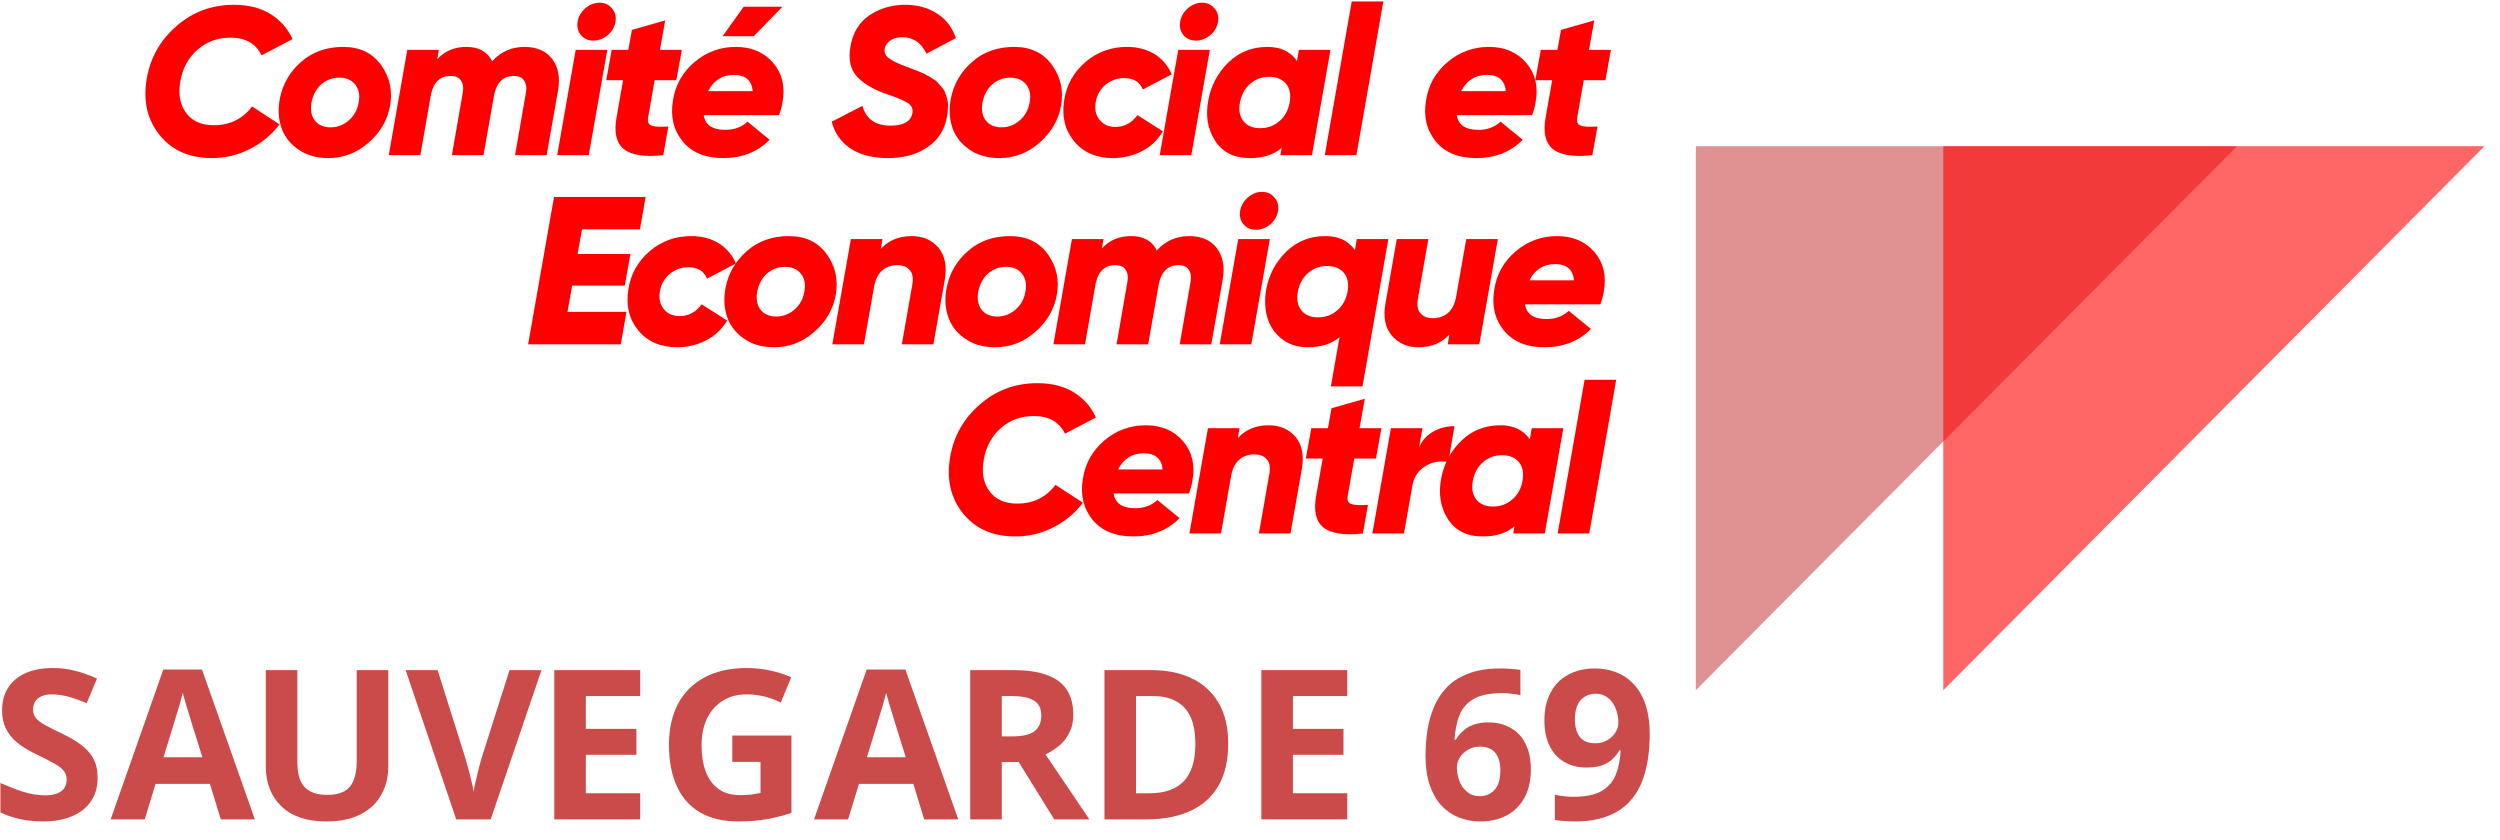
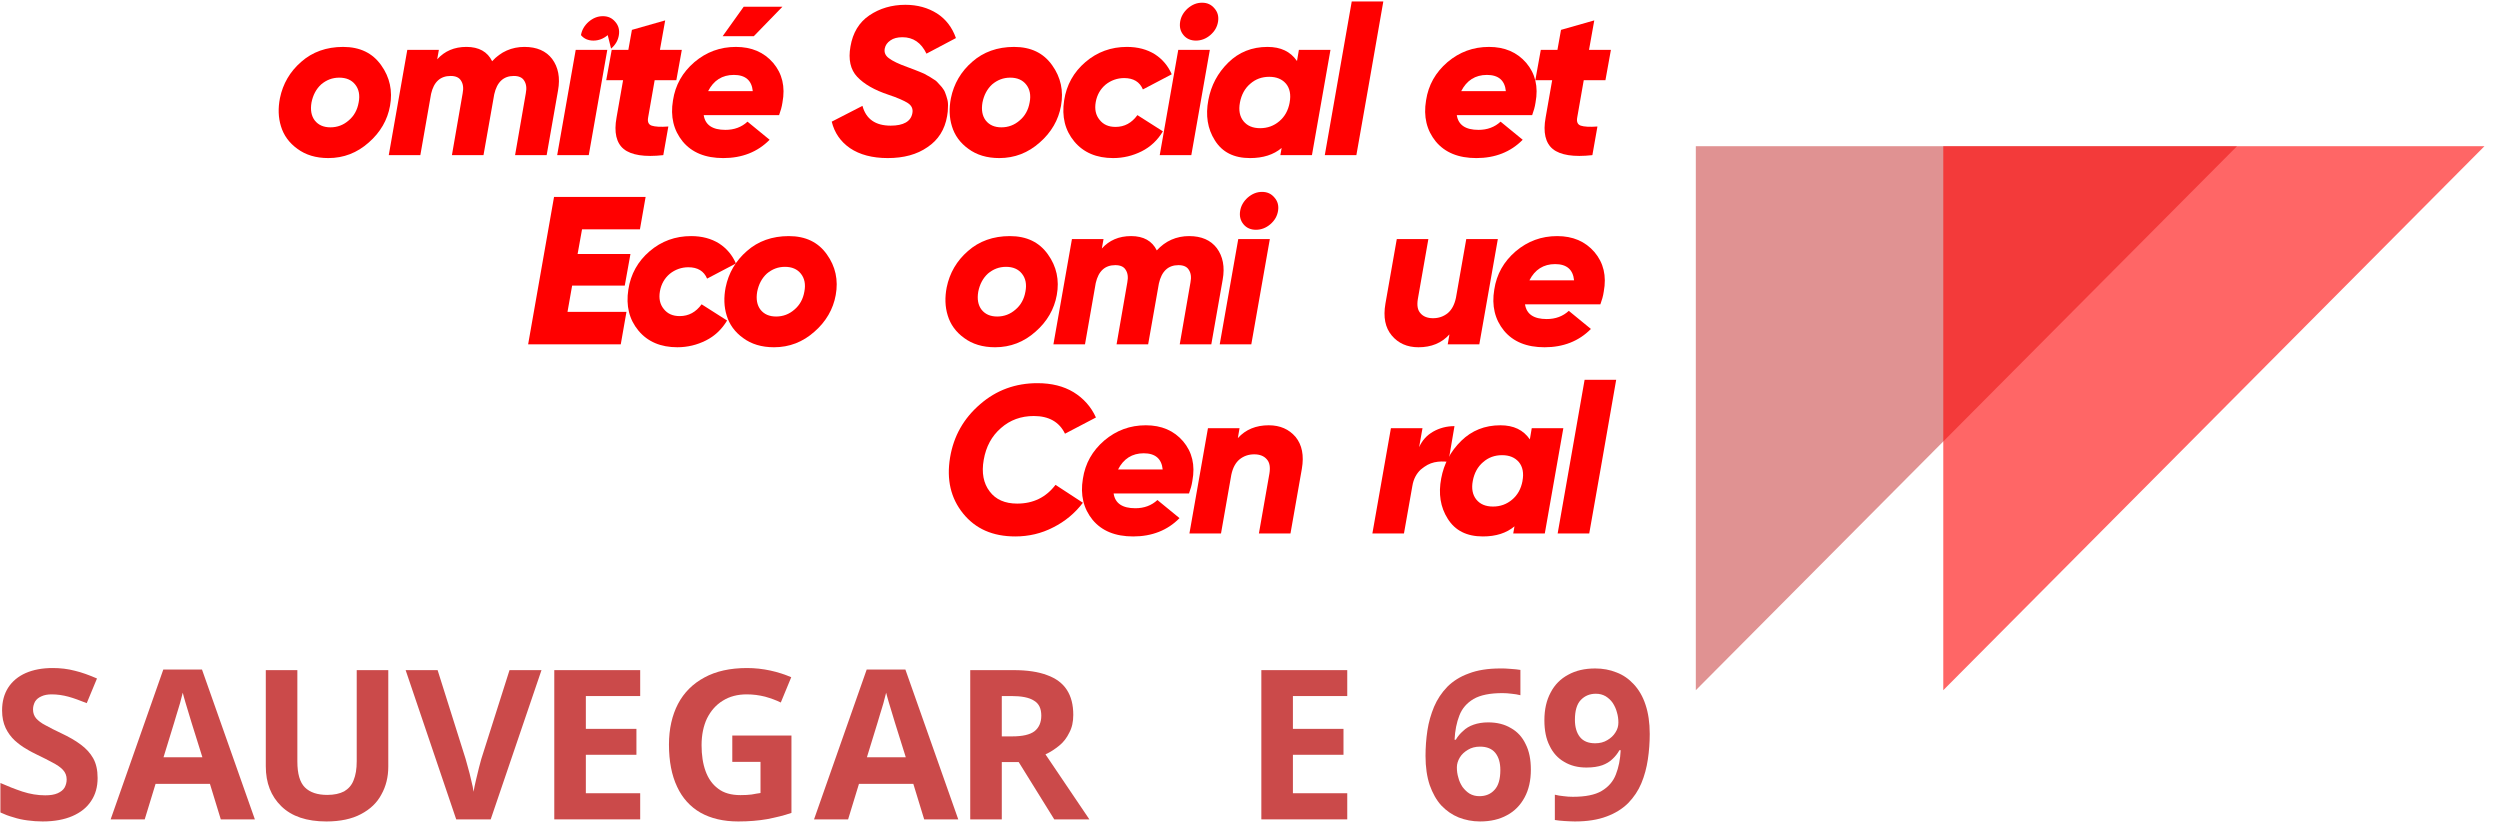
<svg xmlns="http://www.w3.org/2000/svg" xmlns:ns1="http://www.serif.com/" width="100%" height="100%" viewBox="0 0 122 41" version="1.1" xml:space="preserve" style="fill-rule:evenodd;clip-rule:evenodd;stroke-linejoin:round;stroke-miterlimit:2;">
  <g id="Logo-rouge" ns1:id="Logo rouge">
    <g transform="matrix(0.102,0,0,0.102,-17.891,11.911)">
      <g transform="matrix(100,0,0,100,171.003,275.236)">
        <path d="M0.511,-0.198c0,0.042 -0.01,0.079 -0.031,0.11c-0.02,0.031 -0.05,0.055 -0.089,0.072c-0.039,0.017 -0.087,0.026 -0.143,0.026c-0.025,-0 -0.049,-0.002 -0.072,-0.005c-0.024,-0.003 -0.047,-0.008 -0.068,-0.015c-0.022,-0.006 -0.043,-0.014 -0.062,-0.023l-0,-0.141c0.034,0.015 0.069,0.029 0.105,0.041c0.037,0.012 0.073,0.018 0.109,0.018c0.025,-0 0.044,-0.003 0.06,-0.01c0.015,-0.007 0.026,-0.015 0.033,-0.027c0.006,-0.011 0.01,-0.024 0.01,-0.039c-0,-0.018 -0.006,-0.033 -0.018,-0.046c-0.012,-0.013 -0.029,-0.024 -0.05,-0.035c-0.021,-0.012 -0.045,-0.023 -0.071,-0.036c-0.016,-0.008 -0.035,-0.017 -0.054,-0.029c-0.02,-0.011 -0.038,-0.025 -0.056,-0.041c-0.017,-0.016 -0.032,-0.036 -0.043,-0.059c-0.011,-0.024 -0.017,-0.051 -0.017,-0.084c0,-0.043 0.01,-0.079 0.029,-0.109c0.02,-0.031 0.048,-0.054 0.084,-0.07c0.037,-0.016 0.079,-0.024 0.129,-0.024c0.037,-0 0.072,0.004 0.106,0.013c0.034,0.008 0.069,0.021 0.106,0.037l-0.049,0.118c-0.033,-0.013 -0.062,-0.024 -0.088,-0.031c-0.026,-0.007 -0.053,-0.011 -0.08,-0.011c-0.019,-0 -0.035,0.003 -0.048,0.009c-0.014,0.006 -0.024,0.014 -0.031,0.025c-0.006,0.011 -0.01,0.024 -0.01,0.038c0,0.017 0.005,0.031 0.015,0.043c0.01,0.011 0.025,0.023 0.045,0.033c0.02,0.011 0.045,0.024 0.075,0.038c0.036,0.017 0.068,0.035 0.093,0.054c0.026,0.019 0.046,0.041 0.06,0.066c0.014,0.025 0.021,0.056 0.021,0.094Z" style="fill:#cb4a4a;fill-rule:nonzero;" />
      </g>
      <g transform="matrix(100,0,0,100,228.337,275.236)">
        <path d="M0.527,-0l-0.052,-0.17l-0.26,0l-0.052,0.17l-0.163,-0l0.252,-0.717l0.185,0l0.253,0.717l-0.163,-0Zm-0.088,-0.297l-0.052,-0.166l-0.029,-0.096c-0.005,-0.018 -0.01,-0.034 -0.013,-0.047c-0.003,0.013 -0.008,0.03 -0.013,0.05c-0.006,0.019 -0.011,0.038 -0.017,0.056c-0.005,0.017 -0.009,0.03 -0.011,0.037l-0.051,0.166l0.186,0Z" style="fill:#cb4a4a;fill-rule:nonzero;" />
      </g>
      <g transform="matrix(100,0,0,100,294.069,275.236)">
        <path d="M0.671,-0.714l-0,0.462c-0,0.049 -0.011,0.094 -0.033,0.133c-0.021,0.04 -0.054,0.071 -0.098,0.094c-0.043,0.023 -0.099,0.035 -0.165,0.035c-0.094,-0 -0.166,-0.024 -0.216,-0.073c-0.049,-0.048 -0.074,-0.111 -0.074,-0.191l-0,-0.46l0.151,0l-0,0.437c-0,0.059 0.012,0.1 0.036,0.124c0.024,0.024 0.06,0.036 0.107,0.036c0.033,-0 0.06,-0.006 0.081,-0.017c0.02,-0.012 0.036,-0.029 0.045,-0.053c0.01,-0.024 0.015,-0.054 0.015,-0.091l0,-0.436l0.151,0Z" style="fill:#cb4a4a;fill-rule:nonzero;" />
      </g>
      <g transform="matrix(100,0,0,100,369.469,275.236)">
        <path d="M0.65,-0.714l-0.243,0.714l-0.165,-0l-0.242,-0.714l0.153,0l0.134,0.425c0.002,0.007 0.006,0.021 0.011,0.04c0.006,0.02 0.011,0.041 0.016,0.063c0.006,0.022 0.009,0.04 0.011,0.054c0.002,-0.014 0.006,-0.032 0.011,-0.054c0.005,-0.022 0.01,-0.043 0.015,-0.062c0.005,-0.02 0.009,-0.034 0.011,-0.041l0.135,-0.425l0.153,0Z" style="fill:#cb4a4a;fill-rule:nonzero;" />
      </g>
      <g transform="matrix(100,0,0,100,431.589,275.236)">
        <path d="M0.501,-0l-0.411,-0l-0,-0.714l0.411,0l-0,0.124l-0.26,0l0,0.157l0.242,-0l-0,0.124l-0.242,-0l0,0.184l0.26,-0l-0,0.125Z" style="fill:#cb4a4a;fill-rule:nonzero;" />
      </g>
      <g transform="matrix(100,0,0,100,489.655,275.236)">
        <path d="M0.361,-0.401l0.283,0l0,0.37c-0.037,0.013 -0.076,0.022 -0.117,0.03c-0.04,0.007 -0.086,0.011 -0.137,0.011c-0.071,-0 -0.131,-0.014 -0.181,-0.042c-0.049,-0.028 -0.087,-0.07 -0.112,-0.124c-0.026,-0.055 -0.039,-0.122 -0.039,-0.202c0,-0.075 0.015,-0.14 0.043,-0.194c0.029,-0.055 0.071,-0.097 0.127,-0.127c0.055,-0.03 0.123,-0.045 0.203,-0.045c0.038,-0 0.075,0.004 0.112,0.012c0.037,0.008 0.07,0.019 0.1,0.032l-0.05,0.121c-0.022,-0.011 -0.047,-0.02 -0.075,-0.028c-0.028,-0.007 -0.057,-0.011 -0.088,-0.011c-0.044,-0 -0.082,0.01 -0.114,0.03c-0.033,0.02 -0.058,0.049 -0.076,0.085c-0.017,0.036 -0.026,0.079 -0.026,0.128c-0,0.047 0.006,0.088 0.019,0.124c0.013,0.036 0.033,0.064 0.06,0.084c0.027,0.021 0.063,0.031 0.107,0.031c0.021,-0 0.04,-0.001 0.054,-0.003c0.015,-0.003 0.029,-0.005 0.042,-0.007l0,-0.149l-0.135,0l-0,-0.126Z" style="fill:#cb4a4a;fill-rule:nonzero;" />
      </g>
      <g transform="matrix(100,0,0,100,564.86,275.236)">
        <path d="M0.527,-0l-0.052,-0.17l-0.26,0l-0.052,0.17l-0.163,-0l0.252,-0.717l0.185,0l0.253,0.717l-0.163,-0Zm-0.088,-0.297l-0.052,-0.166l-0.029,-0.096c-0.005,-0.018 -0.01,-0.034 -0.013,-0.047c-0.003,0.013 -0.008,0.03 -0.013,0.05c-0.006,0.019 -0.011,0.038 -0.017,0.056c-0.005,0.017 -0.009,0.03 -0.011,0.037l-0.051,0.166l0.186,0Z" style="fill:#cb4a4a;fill-rule:nonzero;" />
      </g>
      <g transform="matrix(100,0,0,100,630.592,275.236)">
        <path d="M0.298,-0.714c0.065,0 0.118,0.008 0.16,0.024c0.042,0.015 0.074,0.039 0.094,0.07c0.021,0.032 0.031,0.072 0.031,0.12c0,0.033 -0.006,0.061 -0.019,0.085c-0.012,0.025 -0.028,0.046 -0.048,0.062c-0.021,0.017 -0.042,0.031 -0.066,0.042l0.21,0.311l-0.168,-0l-0.17,-0.274l-0.081,0l0,0.274l-0.151,-0l-0,-0.714l0.208,0Zm-0.011,0.124l-0.046,0l0,0.193l0.049,0c0.05,0 0.086,-0.008 0.108,-0.025c0.021,-0.017 0.032,-0.042 0.032,-0.074c0,-0.034 -0.011,-0.058 -0.035,-0.072c-0.023,-0.015 -0.059,-0.022 -0.108,-0.022Z" style="fill:#cb4a4a;fill-rule:nonzero;" />
      </g>
      <g transform="matrix(100,0,0,100,694.811,275.236)">
-         <path d="M0.682,-0.364c0,0.081 -0.015,0.148 -0.046,0.202c-0.031,0.054 -0.075,0.094 -0.134,0.121c-0.058,0.027 -0.128,0.041 -0.21,0.041l-0.202,-0l-0,-0.714l0.224,0c0.075,0 0.14,0.013 0.195,0.04c0.055,0.026 0.097,0.066 0.128,0.118c0.03,0.052 0.045,0.116 0.045,0.192Zm-0.157,0.004c-0,-0.053 -0.008,-0.096 -0.023,-0.13c-0.016,-0.034 -0.039,-0.059 -0.069,-0.075c-0.03,-0.017 -0.067,-0.025 -0.111,-0.025l-0.081,0l0,0.465l0.065,-0c0.074,-0 0.129,-0.02 0.165,-0.059c0.036,-0.039 0.054,-0.098 0.054,-0.176Z" style="fill:#cb4a4a;fill-rule:nonzero;" />
-       </g>
+         </g>
      <g transform="matrix(100,0,0,100,769.87,275.236)">
        <path d="M0.501,-0l-0.411,-0l-0,-0.714l0.411,0l-0,0.124l-0.26,0l0,0.157l0.242,-0l-0,0.124l-0.242,-0l0,0.184l0.26,-0l-0,0.125Z" style="fill:#cb4a4a;fill-rule:nonzero;" />
      </g>
      <g transform="matrix(100,0,0,100,853.913,275.236)">
        <path d="M0.035,-0.303c0,-0.041 0.003,-0.082 0.009,-0.122c0.006,-0.04 0.017,-0.078 0.032,-0.114c0.015,-0.035 0.036,-0.067 0.063,-0.095c0.027,-0.027 0.061,-0.049 0.103,-0.064c0.041,-0.016 0.092,-0.024 0.151,-0.024c0.014,-0 0.03,0 0.049,0.002c0.019,0.001 0.034,0.003 0.047,0.005l-0,0.121c-0.013,-0.003 -0.027,-0.006 -0.042,-0.007c-0.015,-0.002 -0.03,-0.003 -0.044,-0.003c-0.059,-0 -0.105,0.009 -0.138,0.028c-0.032,0.019 -0.055,0.045 -0.068,0.079c-0.013,0.033 -0.021,0.072 -0.023,0.116l0.006,0c0.009,-0.016 0.021,-0.03 0.035,-0.042c0.013,-0.013 0.03,-0.023 0.05,-0.03c0.02,-0.007 0.043,-0.011 0.07,-0.011c0.042,0 0.078,0.009 0.108,0.027c0.031,0.017 0.055,0.043 0.071,0.077c0.017,0.033 0.025,0.074 0.025,0.122c0,0.052 -0.01,0.096 -0.03,0.133c-0.02,0.037 -0.048,0.066 -0.084,0.085c-0.036,0.02 -0.079,0.03 -0.129,0.03c-0.037,-0 -0.071,-0.007 -0.102,-0.019c-0.032,-0.013 -0.059,-0.032 -0.083,-0.057c-0.024,-0.026 -0.042,-0.059 -0.056,-0.098c-0.013,-0.039 -0.02,-0.086 -0.02,-0.139Zm0.258,0.192c0.03,0 0.054,-0.01 0.072,-0.03c0.019,-0.02 0.028,-0.052 0.028,-0.095c0,-0.035 -0.008,-0.062 -0.024,-0.082c-0.016,-0.02 -0.041,-0.03 -0.073,-0.03c-0.022,-0 -0.042,0.005 -0.058,0.015c-0.017,0.01 -0.03,0.022 -0.039,0.037c-0.009,0.015 -0.014,0.031 -0.014,0.047c0,0.017 0.002,0.033 0.007,0.049c0.004,0.017 0.011,0.031 0.02,0.045c0.01,0.013 0.021,0.024 0.034,0.032c0.014,0.008 0.029,0.012 0.047,0.012Z" style="fill:#cb4a4a;fill-rule:nonzero;" />
      </g>
      <g transform="matrix(100,0,0,100,911.09,275.236)">
        <path d="M0.536,-0.409c0,0.041 -0.003,0.082 -0.009,0.122c-0.006,0.04 -0.016,0.078 -0.031,0.114c-0.015,0.036 -0.036,0.067 -0.063,0.095c-0.027,0.027 -0.062,0.049 -0.103,0.064c-0.042,0.016 -0.093,0.024 -0.152,0.024c-0.014,-0 -0.03,-0.001 -0.049,-0.002c-0.019,-0.001 -0.035,-0.003 -0.047,-0.005l0,-0.121c0.013,0.003 0.027,0.006 0.042,0.007c0.014,0.002 0.029,0.003 0.044,0.003c0.06,0 0.106,-0.009 0.138,-0.028c0.032,-0.019 0.055,-0.045 0.068,-0.079c0.013,-0.033 0.021,-0.072 0.023,-0.116l-0.006,-0c-0.009,0.016 -0.02,0.03 -0.033,0.042c-0.013,0.013 -0.03,0.023 -0.049,0.03c-0.02,0.007 -0.045,0.011 -0.076,0.011c-0.041,-0 -0.076,-0.009 -0.106,-0.027c-0.03,-0.017 -0.054,-0.043 -0.07,-0.077c-0.017,-0.033 -0.025,-0.074 -0.025,-0.122c0,-0.052 0.01,-0.096 0.03,-0.133c0.019,-0.037 0.048,-0.066 0.084,-0.085c0.036,-0.02 0.079,-0.03 0.129,-0.03c0.036,-0 0.07,0.006 0.102,0.019c0.032,0.012 0.059,0.031 0.083,0.057c0.024,0.026 0.043,0.058 0.056,0.098c0.013,0.039 0.02,0.085 0.02,0.139Zm-0.258,-0.192c-0.029,-0 -0.053,0.01 -0.072,0.03c-0.019,0.02 -0.028,0.052 -0.028,0.095c0,0.034 0.008,0.062 0.024,0.082c0.016,0.02 0.04,0.03 0.073,0.03c0.022,0 0.042,-0.005 0.058,-0.015c0.017,-0.01 0.03,-0.022 0.039,-0.037c0.01,-0.015 0.014,-0.031 0.014,-0.047c0,-0.016 -0.002,-0.033 -0.007,-0.049c-0.004,-0.016 -0.011,-0.031 -0.02,-0.045c-0.009,-0.013 -0.021,-0.024 -0.034,-0.032c-0.014,-0.008 -0.029,-0.012 -0.047,-0.012Z" style="fill:#cb4a4a;fill-rule:nonzero;" />
      </g>
    </g>
    <g transform="matrix(0.121,0,0,0.121,-47.888,-19.991)">
      <g transform="matrix(84.909,0,0,84.909,450.752,227.779)">
-         <path d="M0.359,0.014c-0.107,0 -0.189,-0.036 -0.248,-0.109c-0.059,-0.073 -0.079,-0.161 -0.062,-0.265c0.017,-0.103 0.065,-0.187 0.143,-0.254c0.077,-0.067 0.168,-0.1 0.272,-0.1c0.067,0 0.124,0.014 0.172,0.043c0.047,0.029 0.083,0.069 0.106,0.12l-0.147,0.077c-0.027,-0.056 -0.077,-0.084 -0.148,-0.084c-0.061,-0 -0.113,0.019 -0.156,0.057c-0.044,0.038 -0.071,0.088 -0.082,0.151c-0.011,0.062 -0.001,0.112 0.028,0.15c0.029,0.039 0.073,0.058 0.131,0.058c0.077,-0 0.137,-0.03 0.182,-0.089l0.13,0.085c-0.038,0.05 -0.085,0.089 -0.141,0.117c-0.056,0.029 -0.116,0.043 -0.18,0.043Z" style="fill:#f00;fill-rule:nonzero;" />
-       </g>
+         </g>
      <g transform="matrix(84.909,0,0,84.909,505.773,227.779)">
        <path d="M0.264,0.014c-0.059,0 -0.108,-0.015 -0.147,-0.044c-0.039,-0.028 -0.065,-0.064 -0.078,-0.107c-0.013,-0.042 -0.014,-0.086 -0.005,-0.133c0.014,-0.069 0.048,-0.127 0.101,-0.173c0.053,-0.047 0.12,-0.071 0.199,-0.071c0.08,0 0.14,0.029 0.181,0.087c0.041,0.057 0.055,0.122 0.042,0.193c-0.012,0.067 -0.046,0.126 -0.101,0.174c-0.055,0.049 -0.119,0.074 -0.192,0.074Zm-0.064,-0.178c0.017,0.021 0.041,0.032 0.074,0.032c0.033,-0 0.062,-0.011 0.087,-0.033c0.025,-0.021 0.041,-0.05 0.047,-0.085c0.007,-0.035 0.001,-0.064 -0.017,-0.086c-0.017,-0.021 -0.042,-0.032 -0.075,-0.032c-0.033,-0 -0.061,0.011 -0.086,0.032c-0.024,0.022 -0.039,0.051 -0.046,0.086c-0.006,0.035 -0.001,0.064 0.016,0.086Z" style="fill:#f00;fill-rule:nonzero;" />
      </g>
      <g transform="matrix(84.909,0,0,84.909,551.624,227.779)">
        <path d="M0.656,-0.514c0.058,0 0.102,0.019 0.131,0.057c0.029,0.039 0.039,0.089 0.028,0.15l-0.054,0.307l-0.15,0l0.051,-0.294c0.005,-0.025 0.002,-0.045 -0.008,-0.06c-0.009,-0.015 -0.026,-0.022 -0.049,-0.022c-0.049,0 -0.08,0.029 -0.093,0.087l-0.051,0.289l-0.15,0l0.051,-0.294c0.005,-0.025 0.002,-0.045 -0.008,-0.06c-0.009,-0.015 -0.026,-0.022 -0.049,-0.022c-0.049,0 -0.08,0.028 -0.093,0.085l-0.051,0.291l-0.15,0l0.088,-0.5l0.15,0l-0.008,0.045c0.035,-0.039 0.081,-0.059 0.139,-0.059c0.059,0 0.1,0.023 0.122,0.068c0.041,-0.045 0.093,-0.068 0.154,-0.068Z" style="fill:#f00;fill-rule:nonzero;" />
      </g>
      <g transform="matrix(84.909,0,0,84.909,619.551,227.779)">
-         <path d="M0.251,-0.57c-0.02,0.017 -0.043,0.026 -0.068,0.026c-0.025,0 -0.045,-0.009 -0.059,-0.026c-0.015,-0.018 -0.02,-0.039 -0.016,-0.064c0.004,-0.024 0.016,-0.045 0.036,-0.063c0.021,-0.018 0.043,-0.027 0.068,-0.027c0.025,0 0.044,0.009 0.059,0.027c0.015,0.017 0.021,0.038 0.017,0.063c-0.004,0.025 -0.016,0.046 -0.037,0.064Zm-0.24,0.57l0.088,-0.5l0.15,0l-0.088,0.5l-0.15,-0Z" style="fill:#f00;fill-rule:nonzero;" />
+         <path d="M0.251,-0.57c-0.02,0.017 -0.043,0.026 -0.068,0.026c-0.025,0 -0.045,-0.009 -0.059,-0.026c0.004,-0.024 0.016,-0.045 0.036,-0.063c0.021,-0.018 0.043,-0.027 0.068,-0.027c0.025,0 0.044,0.009 0.059,0.027c0.015,0.017 0.021,0.038 0.017,0.063c-0.004,0.025 -0.016,0.046 -0.037,0.064Zm-0.24,0.57l0.088,-0.5l0.15,0l-0.088,0.5l-0.15,-0Z" style="fill:#f00;fill-rule:nonzero;" />
      </g>
      <g transform="matrix(84.909,0,0,84.909,637.382,227.779)">
        <path d="M0.264,-0.356l-0.031,0.177c-0.004,0.021 0.002,0.034 0.017,0.039c0.015,0.005 0.042,0.007 0.079,0.004l-0.024,0.136c-0.089,0.01 -0.152,0 -0.188,-0.029c-0.035,-0.029 -0.047,-0.079 -0.034,-0.15l0.031,-0.177l-0.08,0l0.026,-0.144l0.079,0l0.017,-0.095l0.158,-0.045l-0.025,0.14l0.104,0l-0.026,0.144l-0.103,0Z" style="fill:#f00;fill-rule:nonzero;" />
      </g>
      <g transform="matrix(84.909,0,0,84.909,664.468,227.779)">
        <path d="M0.552,-0.705l-0.136,0.14l-0.148,-0l0.1,-0.14l0.184,0Zm-0.221,0.191c0.074,0 0.133,0.025 0.177,0.076c0.043,0.051 0.058,0.113 0.044,0.188c-0.003,0.021 -0.009,0.041 -0.016,0.06l-0.358,0c0.007,0.047 0.042,0.07 0.103,0.07c0.042,0 0.077,-0.013 0.105,-0.039l0.105,0.086c-0.057,0.058 -0.131,0.087 -0.22,0.087c-0.085,-0 -0.149,-0.026 -0.193,-0.079c-0.043,-0.053 -0.059,-0.118 -0.046,-0.195c0.011,-0.073 0.045,-0.133 0.102,-0.182c0.057,-0.048 0.122,-0.072 0.197,-0.072Zm-0.132,0.21l0.212,0c-0.005,-0.051 -0.035,-0.077 -0.09,-0.077c-0.055,0 -0.096,0.026 -0.122,0.077Z" style="fill:#f00;fill-rule:nonzero;" />
      </g>
      <g transform="matrix(84.909,0,0,84.909,730.868,227.779)">
        <path d="M0.27,0.014c-0.073,0 -0.133,-0.016 -0.179,-0.047c-0.045,-0.031 -0.074,-0.073 -0.087,-0.126l0.146,-0.075c0.017,0.063 0.062,0.094 0.134,0.094c0.061,-0 0.096,-0.02 0.103,-0.059c0.004,-0.02 -0.003,-0.036 -0.021,-0.048c-0.017,-0.011 -0.048,-0.025 -0.093,-0.04c-0.066,-0.022 -0.115,-0.05 -0.148,-0.085c-0.032,-0.034 -0.043,-0.082 -0.032,-0.144c0.011,-0.065 0.041,-0.115 0.09,-0.148c0.049,-0.033 0.106,-0.05 0.171,-0.05c0.057,0 0.107,0.014 0.15,0.041c0.042,0.027 0.072,0.066 0.09,0.117l-0.14,0.074c-0.025,-0.052 -0.063,-0.078 -0.114,-0.078c-0.024,0 -0.043,0.005 -0.057,0.015c-0.015,0.01 -0.024,0.023 -0.027,0.038c-0.004,0.019 0.003,0.035 0.02,0.047c0.017,0.013 0.046,0.027 0.088,0.042c0.013,0.005 0.023,0.009 0.032,0.012c0.008,0.003 0.018,0.007 0.03,0.012c0.012,0.005 0.022,0.009 0.029,0.014c0.008,0.004 0.017,0.009 0.027,0.016c0.011,0.006 0.019,0.012 0.025,0.019c0.007,0.007 0.013,0.014 0.02,0.022c0.007,0.009 0.013,0.018 0.016,0.027c0.004,0.01 0.007,0.02 0.01,0.031c0.003,0.011 0.004,0.024 0.003,0.037c0,0.013 -0.001,0.028 -0.004,0.043c-0.011,0.064 -0.042,0.113 -0.093,0.147c-0.05,0.035 -0.113,0.052 -0.189,0.052Z" style="fill:#f00;fill-rule:nonzero;" />
      </g>
      <g transform="matrix(84.909,0,0,84.909,776.379,227.779)">
        <path d="M0.264,0.014c-0.059,0 -0.108,-0.015 -0.147,-0.044c-0.039,-0.028 -0.065,-0.064 -0.078,-0.107c-0.013,-0.042 -0.014,-0.086 -0.005,-0.133c0.014,-0.069 0.048,-0.127 0.101,-0.173c0.053,-0.047 0.12,-0.071 0.199,-0.071c0.08,0 0.14,0.029 0.181,0.087c0.041,0.057 0.055,0.122 0.042,0.193c-0.012,0.067 -0.046,0.126 -0.101,0.174c-0.055,0.049 -0.119,0.074 -0.192,0.074Zm-0.064,-0.178c0.017,0.021 0.041,0.032 0.074,0.032c0.033,-0 0.062,-0.011 0.087,-0.033c0.025,-0.021 0.041,-0.05 0.047,-0.085c0.007,-0.035 0.001,-0.064 -0.017,-0.086c-0.017,-0.021 -0.042,-0.032 -0.075,-0.032c-0.033,-0 -0.061,0.011 -0.086,0.032c-0.024,0.022 -0.039,0.051 -0.046,0.086c-0.006,0.035 -0.001,0.064 0.016,0.086Z" style="fill:#f00;fill-rule:nonzero;" />
      </g>
      <g transform="matrix(84.909,0,0,84.909,822.23,227.779)">
        <path d="M0.265,0.014c-0.079,0 -0.141,-0.026 -0.185,-0.079c-0.044,-0.053 -0.06,-0.118 -0.048,-0.195c0.011,-0.073 0.045,-0.134 0.101,-0.182c0.056,-0.048 0.122,-0.072 0.197,-0.072c0.052,0 0.096,0.012 0.133,0.035c0.037,0.024 0.063,0.056 0.08,0.095l-0.137,0.072c-0.015,-0.036 -0.045,-0.054 -0.089,-0.054c-0.033,0 -0.063,0.011 -0.088,0.031c-0.025,0.021 -0.041,0.049 -0.047,0.083c-0.006,0.034 -0,0.062 0.018,0.084c0.018,0.023 0.043,0.034 0.076,0.034c0.043,-0 0.077,-0.019 0.104,-0.056l0.121,0.077c-0.025,0.042 -0.059,0.074 -0.101,0.095c-0.042,0.021 -0.087,0.032 -0.135,0.032Z" style="fill:#f00;fill-rule:nonzero;" />
      </g>
      <g transform="matrix(84.909,0,0,84.909,862.562,227.779)">
        <path d="M0.251,-0.57c-0.02,0.017 -0.043,0.026 -0.068,0.026c-0.025,0 -0.045,-0.009 -0.059,-0.026c-0.015,-0.018 -0.02,-0.039 -0.016,-0.064c0.004,-0.024 0.016,-0.045 0.036,-0.063c0.021,-0.018 0.043,-0.027 0.068,-0.027c0.025,0 0.044,0.009 0.059,0.027c0.015,0.017 0.021,0.038 0.017,0.063c-0.004,0.025 -0.016,0.046 -0.037,0.064Zm-0.24,0.57l0.088,-0.5l0.15,0l-0.088,0.5l-0.15,-0Z" style="fill:#f00;fill-rule:nonzero;" />
      </g>
      <g transform="matrix(84.909,0,0,84.909,880.393,227.779)">
        <path d="M0.462,-0.5l0.15,0l-0.088,0.5l-0.15,-0l0.006,-0.034c-0.038,0.032 -0.088,0.048 -0.15,0.048c-0.077,0 -0.132,-0.028 -0.167,-0.084c-0.035,-0.055 -0.045,-0.119 -0.031,-0.192c0.013,-0.069 0.044,-0.128 0.095,-0.178c0.05,-0.049 0.112,-0.074 0.186,-0.074c0.063,0 0.109,0.022 0.14,0.067l0.009,-0.053Zm-0.263,0.339c0.018,0.022 0.044,0.033 0.079,0.033c0.035,-0 0.065,-0.011 0.091,-0.033c0.026,-0.022 0.042,-0.051 0.049,-0.088l0,-0.001c0.007,-0.037 0.001,-0.067 -0.017,-0.089c-0.019,-0.022 -0.045,-0.033 -0.08,-0.033c-0.035,-0 -0.065,0.011 -0.09,0.033c-0.026,0.022 -0.042,0.052 -0.049,0.089c-0.007,0.037 -0.001,0.067 0.017,0.089Z" style="fill:#f00;fill-rule:nonzero;" />
      </g>
      <g transform="matrix(84.909,0,0,84.909,929.046,227.779)">
        <path d="M0.012,-0l0.056,-0.319l0.072,-0.411l0.15,0l-0.073,0.418l-0.055,0.312l-0.15,-0Z" style="fill:#f00;fill-rule:nonzero;" />
      </g>
      <g transform="matrix(84.909,0,0,84.909,968.189,227.779)">
        <path d="M0.331,-0.514c0.074,0 0.133,0.025 0.177,0.076c0.043,0.051 0.058,0.113 0.044,0.188c-0.003,0.021 -0.009,0.041 -0.016,0.06l-0.358,0c0.007,0.047 0.042,0.07 0.103,0.07c0.042,0 0.077,-0.013 0.105,-0.039l0.105,0.086c-0.057,0.058 -0.131,0.087 -0.22,0.087c-0.085,-0 -0.149,-0.026 -0.193,-0.079c-0.043,-0.053 -0.059,-0.118 -0.046,-0.195c0.011,-0.073 0.045,-0.133 0.102,-0.182c0.057,-0.048 0.122,-0.072 0.197,-0.072Zm-0.132,0.21l0.212,0c-0.005,-0.051 -0.035,-0.077 -0.09,-0.077c-0.055,0 -0.096,0.026 -0.122,0.077Z" style="fill:#f00;fill-rule:nonzero;" />
      </g>
      <g transform="matrix(84.909,0,0,84.909,1012.09,227.779)">
        <path d="M0.264,-0.356l-0.031,0.177c-0.004,0.021 0.002,0.034 0.017,0.039c0.015,0.005 0.042,0.007 0.079,0.004l-0.024,0.136c-0.089,0.01 -0.152,0 -0.188,-0.029c-0.035,-0.029 -0.047,-0.079 -0.034,-0.15l0.031,-0.177l-0.08,0l0.026,-0.144l0.079,0l0.017,-0.095l0.158,-0.045l-0.025,0.14l0.104,0l-0.026,0.144l-0.103,0Z" style="fill:#f00;fill-rule:nonzero;" />
      </g>
      <g transform="matrix(84.909,0,0,84.909,607.409,304.078)">
        <path d="M0.547,-0.546l-0.275,0l-0.021,0.117l0.251,0l-0.027,0.15l-0.25,0l-0.022,0.125l0.28,0l-0.027,0.154l-0.44,0l0.123,-0.7l0.435,0l-0.027,0.154Z" style="fill:#f00;fill-rule:nonzero;" />
      </g>
      <g transform="matrix(84.909,0,0,84.909,646.468,304.078)">
        <path d="M0.265,0.014c-0.079,0 -0.141,-0.026 -0.185,-0.079c-0.044,-0.053 -0.06,-0.118 -0.048,-0.195c0.011,-0.073 0.045,-0.134 0.101,-0.182c0.056,-0.048 0.122,-0.072 0.197,-0.072c0.052,0 0.096,0.012 0.133,0.035c0.037,0.024 0.063,0.056 0.08,0.095l-0.137,0.072c-0.015,-0.036 -0.045,-0.054 -0.089,-0.054c-0.033,0 -0.063,0.011 -0.088,0.031c-0.025,0.021 -0.041,0.049 -0.047,0.083c-0.006,0.034 -0,0.062 0.018,0.084c0.018,0.023 0.043,0.034 0.076,0.034c0.043,-0 0.077,-0.019 0.104,-0.056l0.121,0.077c-0.025,0.042 -0.059,0.074 -0.101,0.095c-0.042,0.021 -0.087,0.032 -0.135,0.032Z" style="fill:#f00;fill-rule:nonzero;" />
      </g>
      <g transform="matrix(84.909,0,0,84.909,685.526,304.078)">
        <path d="M0.264,0.014c-0.059,0 -0.108,-0.015 -0.147,-0.044c-0.039,-0.028 -0.065,-0.064 -0.078,-0.107c-0.013,-0.042 -0.014,-0.086 -0.005,-0.133c0.014,-0.069 0.048,-0.127 0.101,-0.173c0.053,-0.047 0.12,-0.071 0.199,-0.071c0.08,0 0.14,0.029 0.181,0.087c0.041,0.057 0.055,0.122 0.042,0.193c-0.012,0.067 -0.046,0.126 -0.101,0.174c-0.055,0.049 -0.119,0.074 -0.192,0.074Zm-0.064,-0.178c0.017,0.021 0.041,0.032 0.074,0.032c0.033,-0 0.062,-0.011 0.087,-0.033c0.025,-0.021 0.041,-0.05 0.047,-0.085c0.007,-0.035 0.001,-0.064 -0.017,-0.086c-0.017,-0.021 -0.042,-0.032 -0.075,-0.032c-0.033,-0 -0.061,0.011 -0.086,0.032c-0.024,0.022 -0.039,0.051 -0.046,0.086c-0.006,0.035 -0.001,0.064 0.016,0.086Z" style="fill:#f00;fill-rule:nonzero;" />
      </g>
      <g transform="matrix(84.909,0,0,84.909,730.528,304.078)">
-         <path d="M0.388,-0.514c0.054,0 0.096,0.019 0.127,0.055c0.031,0.038 0.041,0.088 0.03,0.152l-0.054,0.307l-0.15,0l0.05,-0.285c0.005,-0.031 0.001,-0.053 -0.013,-0.068c-0.013,-0.015 -0.033,-0.023 -0.059,-0.023c-0.027,0 -0.05,0.008 -0.07,0.024c-0.019,0.016 -0.032,0.04 -0.039,0.073l-0.049,0.279l-0.15,0l0.088,-0.5l0.15,0l-0.008,0.047c0.037,-0.041 0.086,-0.061 0.147,-0.061Z" style="fill:#f00;fill-rule:nonzero;" />
-       </g>
+         </g>
      <g transform="matrix(84.909,0,0,84.909,774.681,304.078)">
        <path d="M0.264,0.014c-0.059,0 -0.108,-0.015 -0.147,-0.044c-0.039,-0.028 -0.065,-0.064 -0.078,-0.107c-0.013,-0.042 -0.014,-0.086 -0.005,-0.133c0.014,-0.069 0.048,-0.127 0.101,-0.173c0.053,-0.047 0.12,-0.071 0.199,-0.071c0.08,0 0.14,0.029 0.181,0.087c0.041,0.057 0.055,0.122 0.042,0.193c-0.012,0.067 -0.046,0.126 -0.101,0.174c-0.055,0.049 -0.119,0.074 -0.192,0.074Zm-0.064,-0.178c0.017,0.021 0.041,0.032 0.074,0.032c0.033,-0 0.062,-0.011 0.087,-0.033c0.025,-0.021 0.041,-0.05 0.047,-0.085c0.007,-0.035 0.001,-0.064 -0.017,-0.086c-0.017,-0.021 -0.042,-0.032 -0.075,-0.032c-0.033,-0 -0.061,0.011 -0.086,0.032c-0.024,0.022 -0.039,0.051 -0.046,0.086c-0.006,0.035 -0.001,0.064 0.016,0.086Z" style="fill:#f00;fill-rule:nonzero;" />
      </g>
      <g transform="matrix(84.909,0,0,84.909,819.683,304.078)">
        <path d="M0.656,-0.514c0.058,0 0.102,0.019 0.131,0.057c0.029,0.039 0.039,0.089 0.028,0.15l-0.054,0.307l-0.15,0l0.051,-0.294c0.005,-0.025 0.002,-0.045 -0.008,-0.06c-0.009,-0.015 -0.026,-0.022 -0.049,-0.022c-0.049,0 -0.08,0.029 -0.093,0.087l-0.051,0.289l-0.15,0l0.051,-0.294c0.005,-0.025 0.002,-0.045 -0.008,-0.06c-0.009,-0.015 -0.026,-0.022 -0.049,-0.022c-0.049,0 -0.08,0.028 -0.093,0.085l-0.051,0.291l-0.15,0l0.088,-0.5l0.15,0l-0.008,0.045c0.035,-0.039 0.081,-0.059 0.139,-0.059c0.059,0 0.1,0.023 0.122,0.068c0.041,-0.045 0.093,-0.068 0.154,-0.068Z" style="fill:#f00;fill-rule:nonzero;" />
      </g>
      <g transform="matrix(84.909,0,0,84.909,886.761,304.078)">
        <path d="M0.251,-0.57c-0.02,0.017 -0.043,0.026 -0.068,0.026c-0.025,0 -0.045,-0.009 -0.059,-0.026c-0.015,-0.018 -0.02,-0.039 -0.016,-0.064c0.004,-0.024 0.016,-0.045 0.036,-0.063c0.021,-0.018 0.043,-0.027 0.068,-0.027c0.025,0 0.044,0.009 0.059,0.027c0.015,0.017 0.021,0.038 0.017,0.063c-0.004,0.025 -0.016,0.046 -0.037,0.064Zm-0.24,0.57l0.088,-0.5l0.15,0l-0.088,0.5l-0.15,-0Z" style="fill:#f00;fill-rule:nonzero;" />
      </g>
      <g transform="matrix(84.909,0,0,84.909,903.743,304.078)">
-         <path d="M0.462,-0.5l0.15,0l-0.123,0.7l-0.15,-0l0.041,-0.234c-0.038,0.032 -0.088,0.048 -0.15,0.048c-0.051,-0 -0.094,-0.014 -0.127,-0.042c-0.034,-0.027 -0.056,-0.062 -0.067,-0.103c-0.011,-0.041 -0.012,-0.084 -0.004,-0.131c0.013,-0.069 0.044,-0.128 0.095,-0.178c0.05,-0.049 0.112,-0.074 0.186,-0.074c0.063,-0 0.109,0.022 0.14,0.067l0.009,-0.053Zm-0.263,0.339c0.018,0.022 0.044,0.033 0.079,0.033c0.035,-0 0.065,-0.011 0.091,-0.033c0.026,-0.022 0.042,-0.052 0.049,-0.089c0.007,-0.037 0.001,-0.067 -0.017,-0.089c-0.019,-0.022 -0.045,-0.033 -0.08,-0.033c-0.035,-0 -0.065,0.011 -0.09,0.033c-0.026,0.022 -0.042,0.052 -0.049,0.089c-0.007,0.037 -0.001,0.067 0.017,0.089Z" style="fill:#f00;fill-rule:nonzero;" />
-       </g>
+         </g>
      <g transform="matrix(84.909,0,0,84.909,951.547,304.078)">
        <path d="M0.419,-0.5l0.15,0l-0.088,0.5l-0.15,-0l0.008,-0.047c-0.037,0.041 -0.086,0.061 -0.147,0.061c-0.054,0 -0.096,-0.019 -0.127,-0.056c-0.031,-0.037 -0.041,-0.087 -0.03,-0.151l0.054,-0.307l0.15,0l-0.05,0.285c-0.005,0.031 -0.001,0.053 0.013,0.068c0.013,0.015 0.033,0.023 0.059,0.023c0.027,-0 0.05,-0.008 0.07,-0.024c0.019,-0.016 0.032,-0.04 0.039,-0.073l0.049,-0.279Z" style="fill:#f00;fill-rule:nonzero;" />
      </g>
      <g transform="matrix(84.909,0,0,84.909,995.7,304.078)">
        <path d="M0.331,-0.514c0.074,0 0.133,0.025 0.177,0.076c0.043,0.051 0.058,0.113 0.044,0.188c-0.003,0.021 -0.009,0.041 -0.016,0.06l-0.358,0c0.007,0.047 0.042,0.07 0.103,0.07c0.042,0 0.077,-0.013 0.105,-0.039l0.105,0.086c-0.057,0.058 -0.131,0.087 -0.22,0.087c-0.085,-0 -0.149,-0.026 -0.193,-0.079c-0.043,-0.053 -0.059,-0.118 -0.046,-0.195c0.011,-0.073 0.045,-0.133 0.102,-0.182c0.057,-0.048 0.122,-0.072 0.197,-0.072Zm-0.132,0.21l0.212,0c-0.005,-0.051 -0.035,-0.077 -0.09,-0.077c-0.055,0 -0.096,0.026 -0.122,0.077Z" style="fill:#f00;fill-rule:nonzero;" />
      </g>
      <g transform="matrix(84.909,0,0,84.909,774.766,380.376)">
        <path d="M0.359,0.014c-0.107,0 -0.189,-0.036 -0.248,-0.109c-0.059,-0.073 -0.079,-0.161 -0.062,-0.265c0.017,-0.103 0.065,-0.187 0.143,-0.254c0.077,-0.067 0.168,-0.1 0.272,-0.1c0.067,0 0.124,0.014 0.172,0.043c0.047,0.029 0.083,0.069 0.106,0.12l-0.147,0.077c-0.027,-0.056 -0.077,-0.084 -0.148,-0.084c-0.061,-0 -0.113,0.019 -0.156,0.057c-0.044,0.038 -0.071,0.088 -0.082,0.151c-0.011,0.062 -0.001,0.112 0.028,0.15c0.029,0.039 0.073,0.058 0.131,0.058c0.077,-0 0.137,-0.03 0.182,-0.089l0.13,0.085c-0.038,0.05 -0.085,0.089 -0.141,0.117c-0.056,0.029 -0.116,0.043 -0.18,0.043Z" style="fill:#f00;fill-rule:nonzero;" />
      </g>
      <g transform="matrix(84.909,0,0,84.909,829.787,380.376)">
        <path d="M0.331,-0.514c0.074,0 0.133,0.025 0.177,0.076c0.043,0.051 0.058,0.113 0.044,0.188c-0.003,0.021 -0.009,0.041 -0.016,0.06l-0.358,0c0.007,0.047 0.042,0.07 0.103,0.07c0.042,0 0.077,-0.013 0.105,-0.039l0.105,0.086c-0.057,0.058 -0.131,0.087 -0.22,0.087c-0.085,-0 -0.149,-0.026 -0.193,-0.079c-0.043,-0.053 -0.059,-0.118 -0.046,-0.195c0.011,-0.073 0.045,-0.133 0.102,-0.182c0.057,-0.048 0.122,-0.072 0.197,-0.072Zm-0.132,0.21l0.212,0c-0.005,-0.051 -0.035,-0.077 -0.09,-0.077c-0.055,0 -0.096,0.026 -0.122,0.077Z" style="fill:#f00;fill-rule:nonzero;" />
      </g>
      <g transform="matrix(84.909,0,0,84.909,874.534,380.376)">
        <path d="M0.388,-0.514c0.054,0 0.096,0.019 0.127,0.055c0.031,0.038 0.041,0.088 0.03,0.152l-0.054,0.307l-0.15,0l0.05,-0.285c0.005,-0.031 0.001,-0.053 -0.013,-0.068c-0.013,-0.015 -0.033,-0.023 -0.059,-0.023c-0.027,0 -0.05,0.008 -0.07,0.024c-0.019,0.016 -0.032,0.04 -0.039,0.073l-0.049,0.279l-0.15,0l0.088,-0.5l0.15,0l-0.008,0.047c0.037,-0.041 0.086,-0.061 0.147,-0.061Z" style="fill:#f00;fill-rule:nonzero;" />
      </g>
      <g transform="matrix(84.909,0,0,84.909,919.536,380.376)">
-         <path d="M0.264,-0.356l-0.031,0.177c-0.004,0.021 0.002,0.034 0.017,0.039c0.015,0.005 0.042,0.007 0.079,0.004l-0.024,0.136c-0.089,0.01 -0.152,0 -0.188,-0.029c-0.035,-0.029 -0.047,-0.079 -0.034,-0.15l0.031,-0.177l-0.08,0l0.026,-0.144l0.079,0l0.017,-0.095l0.158,-0.045l-0.025,0.14l0.104,0l-0.026,0.144l-0.103,0Z" style="fill:#f00;fill-rule:nonzero;" />
-       </g>
+         </g>
      <g transform="matrix(84.909,0,0,84.909,948.321,380.376)">
        <path d="M0.233,-0.41c0.015,-0.033 0.037,-0.057 0.067,-0.074c0.03,-0.017 0.064,-0.026 0.101,-0.026l-0.029,0.17c-0.022,-0.003 -0.044,-0.003 -0.067,0.002c-0.022,0.005 -0.043,0.016 -0.065,0.035c-0.02,0.019 -0.034,0.045 -0.039,0.077l0.001,-0.006l-0.041,0.232l-0.15,-0l0.088,-0.5l0.15,-0l-0.016,0.09Z" style="fill:#f00;fill-rule:nonzero;" />
      </g>
      <g transform="matrix(84.909,0,0,84.909,974.303,380.376)">
        <path d="M0.462,-0.5l0.15,0l-0.088,0.5l-0.15,-0l0.006,-0.034c-0.038,0.032 -0.088,0.048 -0.15,0.048c-0.077,0 -0.132,-0.028 -0.167,-0.084c-0.035,-0.055 -0.045,-0.119 -0.031,-0.192c0.013,-0.069 0.044,-0.128 0.095,-0.178c0.05,-0.049 0.112,-0.074 0.186,-0.074c0.063,0 0.109,0.022 0.14,0.067l0.009,-0.053Zm-0.263,0.339c0.018,0.022 0.044,0.033 0.079,0.033c0.035,-0 0.065,-0.011 0.091,-0.033c0.026,-0.022 0.042,-0.051 0.049,-0.088l0,-0.001c0.007,-0.037 0.001,-0.067 -0.017,-0.089c-0.019,-0.022 -0.045,-0.033 -0.08,-0.033c-0.035,-0 -0.065,0.011 -0.09,0.033c-0.026,0.022 -0.042,0.052 -0.049,0.089c-0.007,0.037 -0.001,0.067 0.017,0.089Z" style="fill:#f00;fill-rule:nonzero;" />
      </g>
      <g transform="matrix(84.909,0,0,84.909,1022.96,380.376)">
        <path d="M0.012,-0l0.056,-0.319l0.072,-0.411l0.15,0l-0.073,0.418l-0.055,0.312l-0.15,-0Z" style="fill:#f00;fill-rule:nonzero;" />
      </g>
    </g>
    <path d="M82.756,33.682l0,-26.547l26.41,0l-26.41,26.547Z" style="fill:#cb4a4a;fill-opacity:0.6;" />
    <path d="M94.832,33.682l-0,-26.547l26.409,0l-26.409,26.547Z" style="fill:#f00;fill-opacity:0.6;" />
  </g>
</svg>